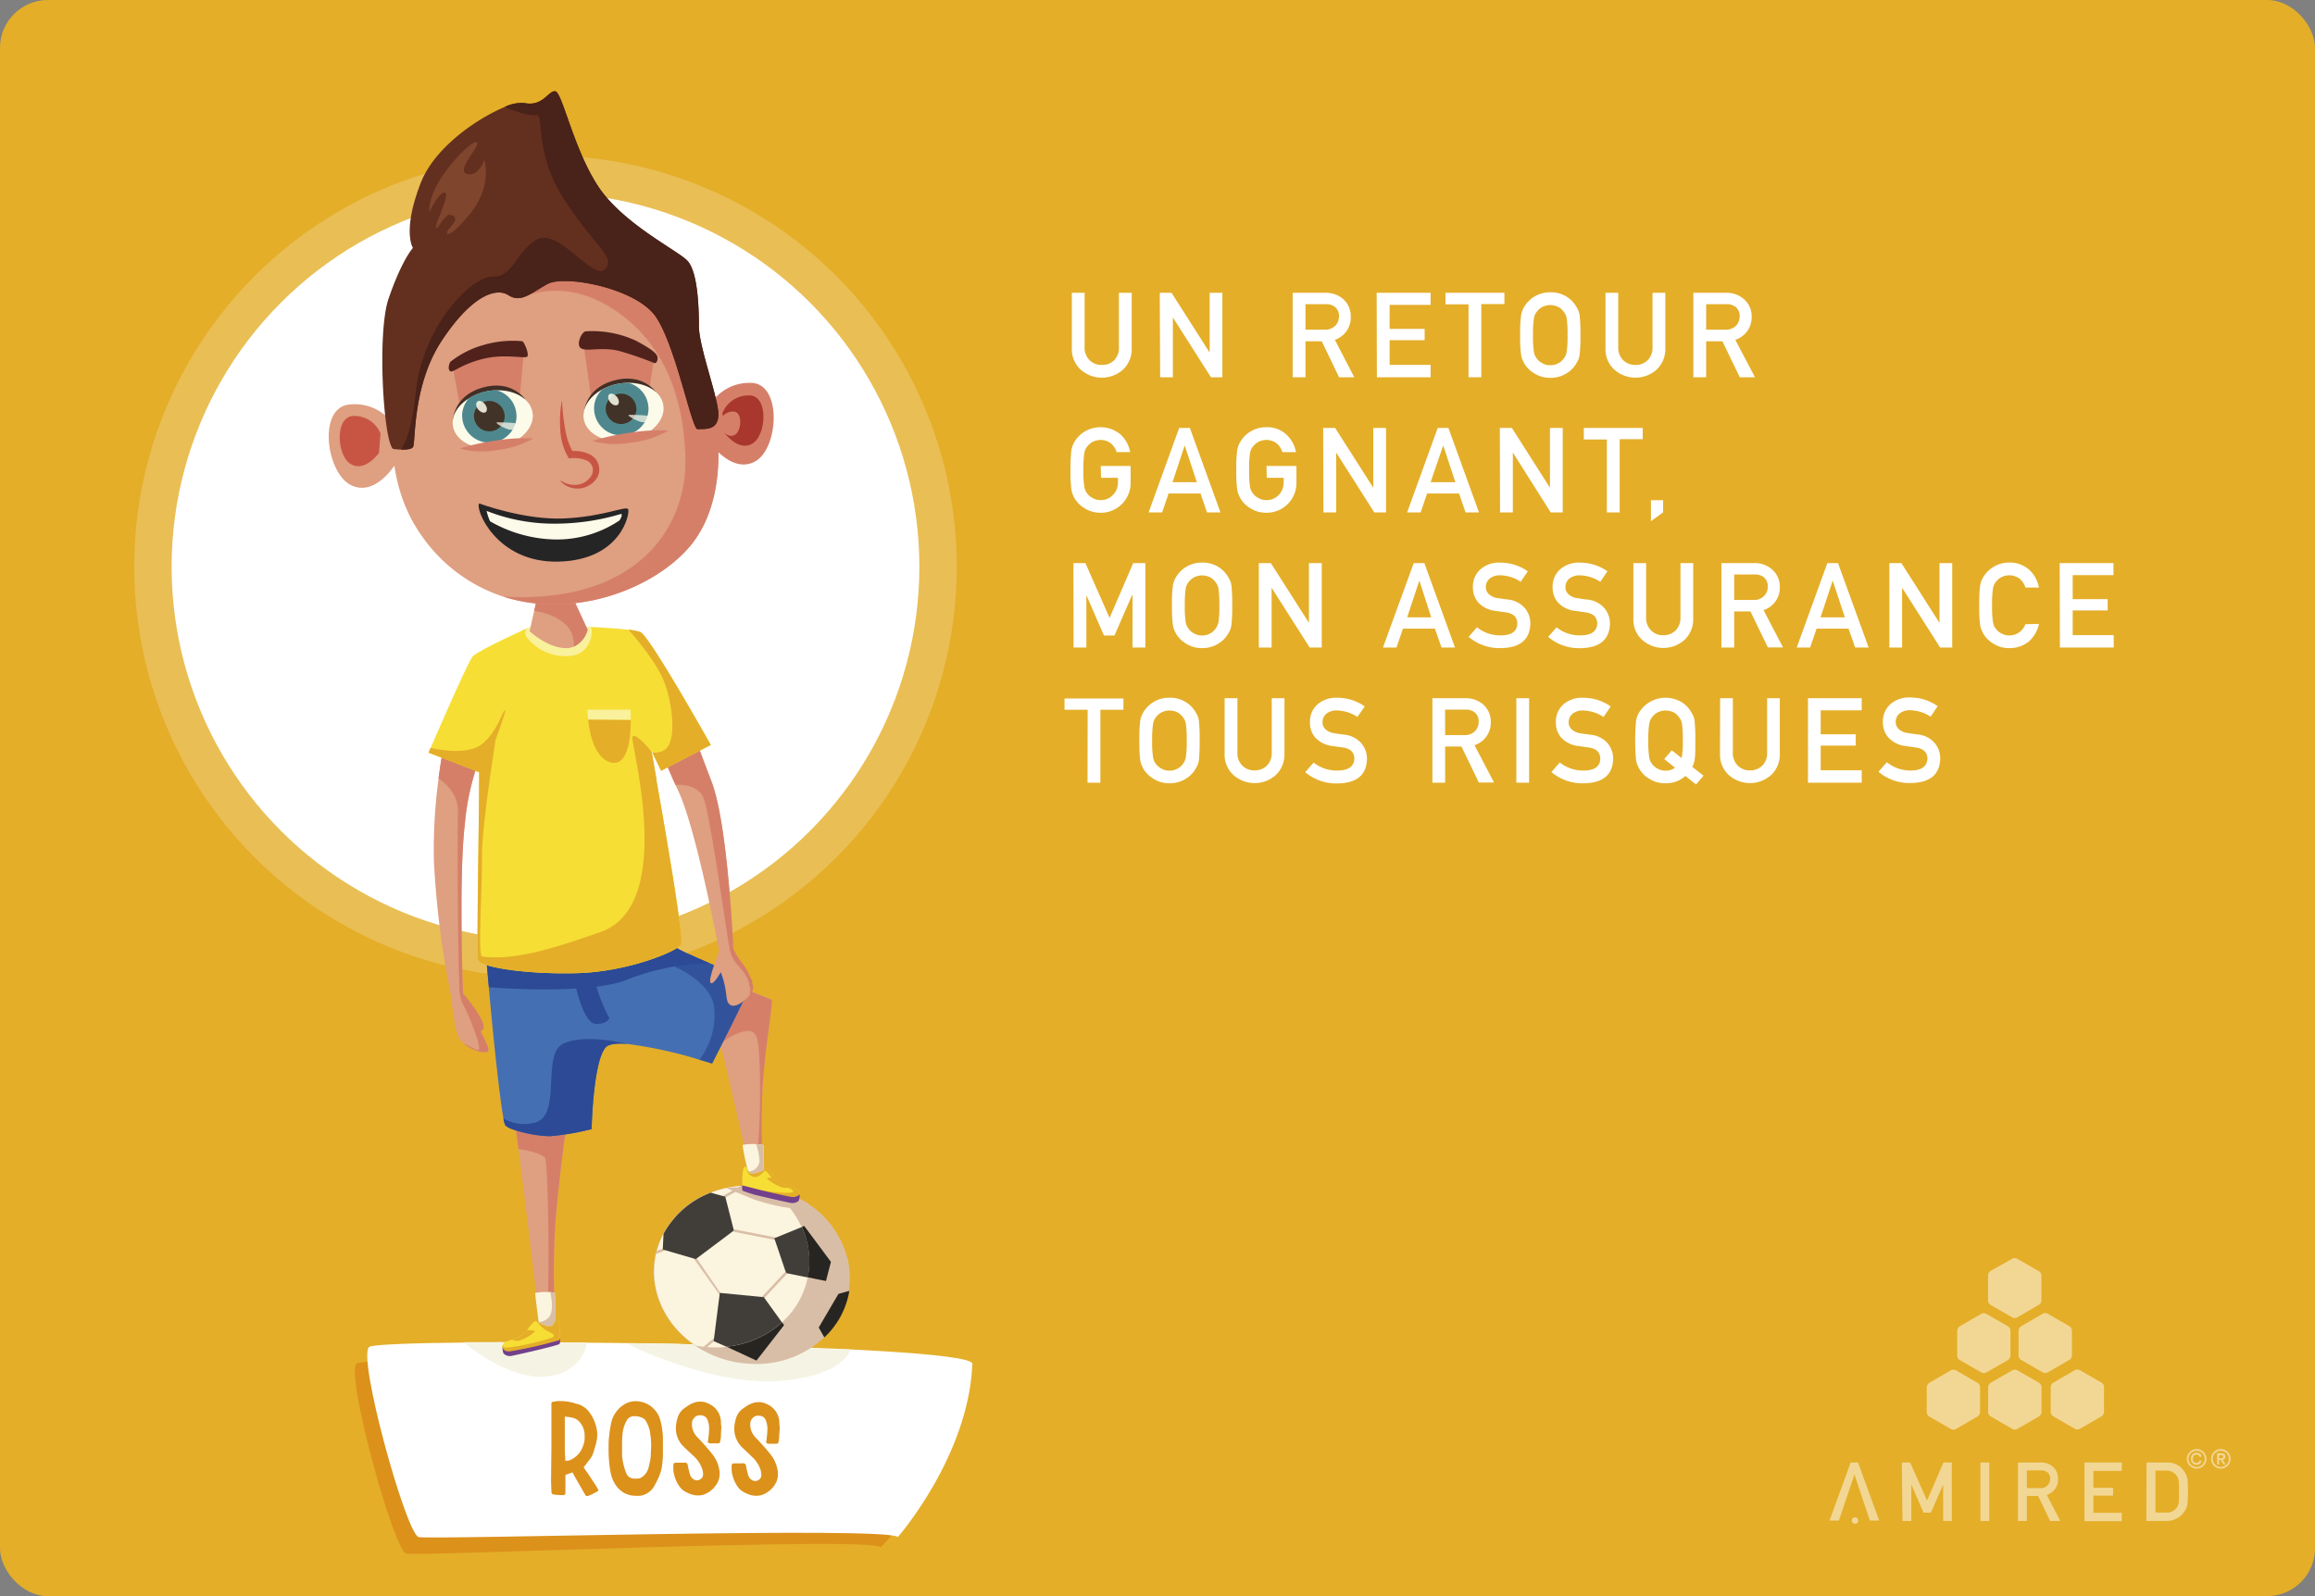
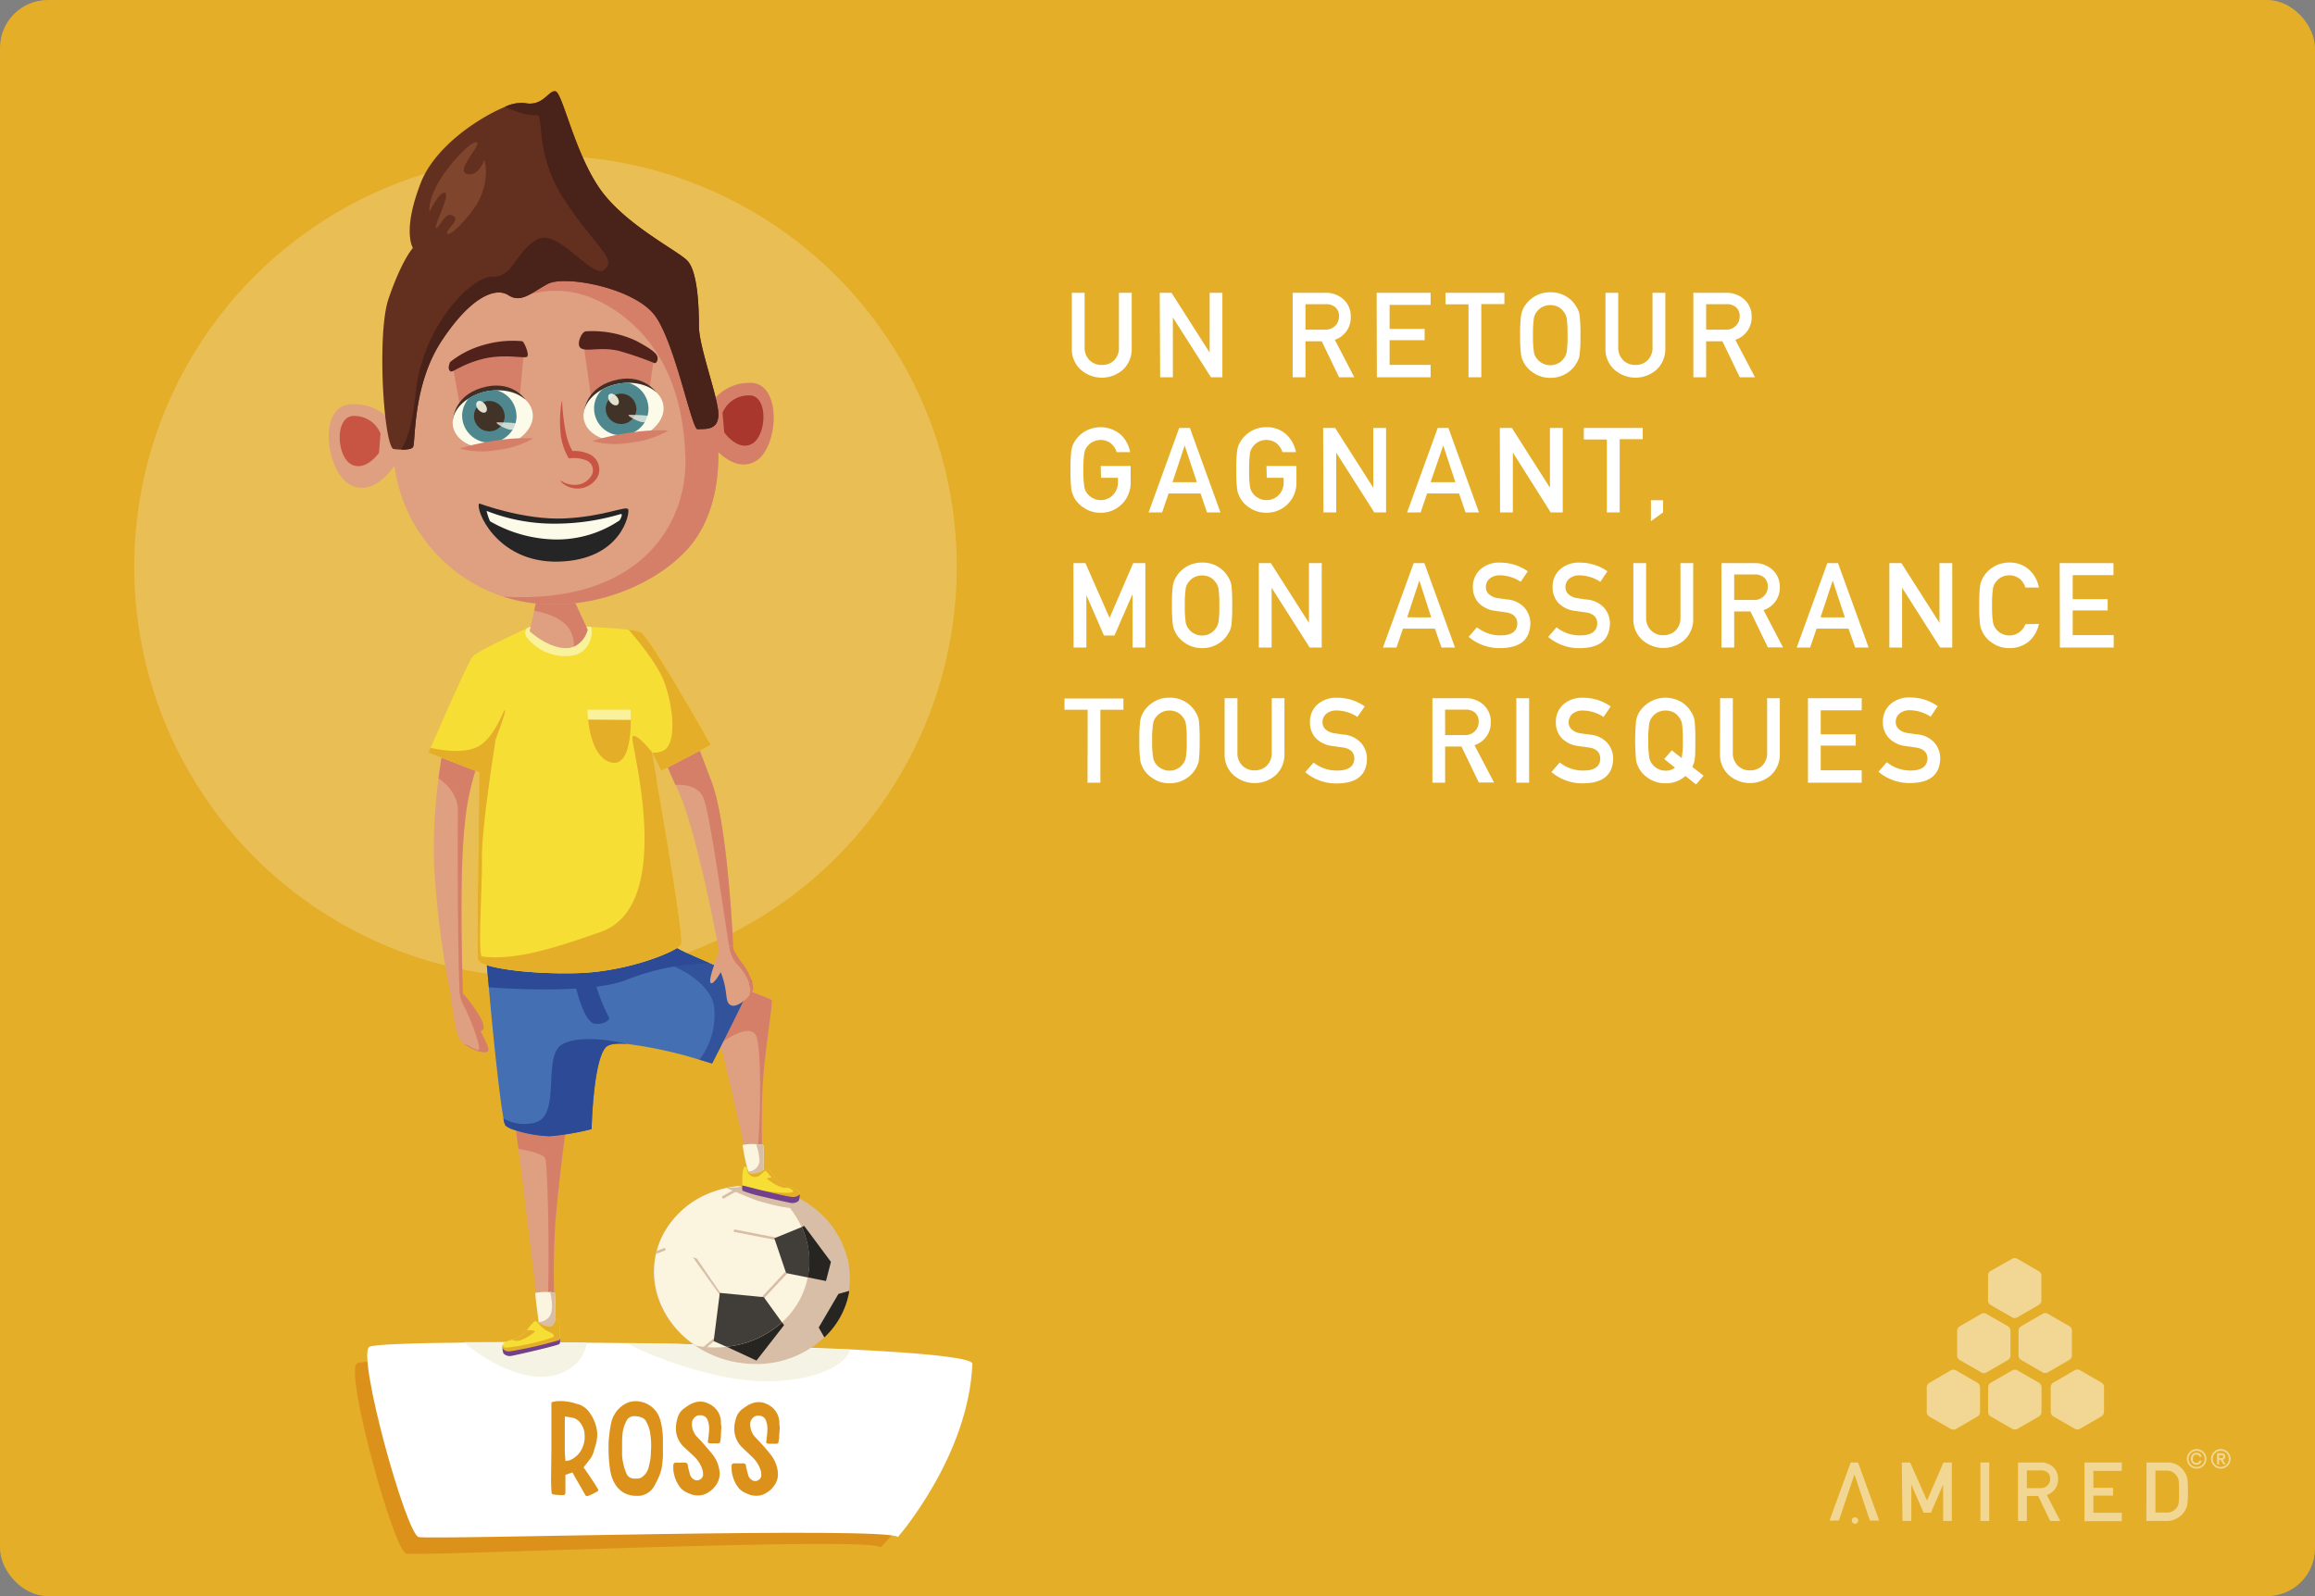
<svg xmlns="http://www.w3.org/2000/svg" viewBox="0 0 411.02 283.46">
  <rect x="0" y="0" width="411.02" height="283.46" fill="#808080" stroke="none" />
  <defs>
    <style>.cls-1{fill:#e4ae29;}.cls-2,.cls-4{fill:#fff;}.cls-3{opacity:0.5;}.cls-4{opacity:0.2;}.cls-5{fill:#dc911b;}.cls-6{fill:#f5f4e4;}.cls-7{fill:#d9bea7;}.cls-8{fill:#fbf4de;}.cls-9{fill:#272521;}.cls-10{fill:#413d39;}.cls-11{fill:#df9f81;}.cls-12{fill:#d57f69;}.cls-13{fill:#f6de35;}.cls-14{fill:#456fb3;}.cls-15{fill:#2c4a95;}.cls-16{fill:#f9f19c;}.cls-17{fill:#432e25;}.cls-18{fill:#fcfbea;}.cls-19{fill:#c85543;}.cls-20{fill:#50221b;}.cls-21{fill:#252525;}.cls-22{fill:#a9372e;}.cls-23{fill:#632f1f;}.cls-24{fill:#4e888e;}.cls-25{fill:#423328;}.cls-26{opacity:0.86;}.cls-27{opacity:0.72;}.cls-28{fill:#492219;}.cls-29{opacity:0.68;}.cls-30{fill:#8c4f33;}.cls-31{fill:#dea929;}.cls-32{opacity:0.76;}.cls-33{fill:#73408c;}</style>
  </defs>
  <g id="Calque_2" data-name="Calque 2">
    <g id="Calque_1-2" data-name="Calque 1">
      <rect class="cls-1" width="411.02" height="283.46" rx="8.5" />
      <path class="cls-2" d="M190.3,52h2.27v9.64a3.1,3.1,0,0,0,.88,2.33,2.92,2.92,0,0,0,2.16.84A3,3,0,0,0,197.8,64a3.12,3.12,0,0,0,.86-2.33V52h2.27v9.88a5,5,0,0,1-1.53,3.75,5.65,5.65,0,0,1-7.54,0,4.9,4.9,0,0,1-1.56-3.75Z" />
      <path class="cls-2" d="M205.91,52H208l6.77,10.62h0V52h2.26V67H215l-6.76-10.62h0V67h-2.26Z" />
      <path class="cls-2" d="M229.51,52h5.83a4.63,4.63,0,0,1,3,1,4,4,0,0,1,1.48,3.19A4.17,4.17,0,0,1,237,60.35L240.45,67h-2.7l-3.08-6.39h-2.89V67h-2.27Zm2.27,6.55h3.42a2.47,2.47,0,0,0,1.91-.74,2.32,2.32,0,0,0,.62-1.64,2,2,0,0,0-.75-1.69,2.57,2.57,0,0,0-1.66-.46h-3.54Z" />
      <path class="cls-2" d="M244.42,52H254v2.14h-7.28v4.27h6.22v2h-6.22v4.39H254V67h-9.54Z" />
      <path class="cls-2" d="M260.73,54.05h-4.09V52H267.1v2H263V67h-2.27Z" />
      <path class="cls-2" d="M269.9,59.51a23.55,23.55,0,0,1,.16-3.49,4.12,4.12,0,0,1,.5-1.43,5.29,5.29,0,0,1,4.68-2.68,5.19,5.19,0,0,1,3,.84,5.07,5.07,0,0,1,1.7,1.84,3.45,3.45,0,0,1,.52,1.43,28.12,28.12,0,0,1,.14,3.49,28.09,28.09,0,0,1-.14,3.46,3.49,3.49,0,0,1-.52,1.45,4.87,4.87,0,0,1-1.7,1.82,5.27,5.27,0,0,1-3,.86,5.18,5.18,0,0,1-2.94-.86,4.92,4.92,0,0,1-1.74-1.82c-.11-.23-.21-.44-.3-.65a4,4,0,0,1-.2-.8A23.52,23.52,0,0,1,269.9,59.51Zm2.28,0a17.46,17.46,0,0,0,.16,3,2.47,2.47,0,0,0,.59,1.26,2.61,2.61,0,0,0,.94.75,2.7,2.7,0,0,0,1.37.34,2.88,2.88,0,0,0,1.41-.34,2.39,2.39,0,0,0,.9-.75,2.57,2.57,0,0,0,.61-1.26,19,19,0,0,0,.15-3,19.56,19.56,0,0,0-.15-3,2.55,2.55,0,0,0-.61-1.24,2.63,2.63,0,0,0-.9-.77,3.4,3.4,0,0,0-1.41-.32,3.18,3.18,0,0,0-1.37.32,2.88,2.88,0,0,0-.94.77,2.44,2.44,0,0,0-.59,1.24A18,18,0,0,0,272.18,59.51Z" />
      <path class="cls-2" d="M285.05,52h2.26v9.64a3.13,3.13,0,0,0,.88,2.33,3,3,0,0,0,2.17.84,3,3,0,0,0,2.18-.84,3.12,3.12,0,0,0,.86-2.33V52h2.27v9.88a5,5,0,0,1-1.53,3.75,5.64,5.64,0,0,1-7.53,0,4.83,4.83,0,0,1-1.56-3.75Z" />
      <path class="cls-2" d="M300.65,52h5.83a4.63,4.63,0,0,1,3,1A4,4,0,0,1,311,56.2a4.19,4.19,0,0,1-2.9,4.15L311.59,67h-2.7l-3.08-6.39h-2.89V67h-2.27Zm2.27,6.55h3.42a2.47,2.47,0,0,0,1.91-.74,2.32,2.32,0,0,0,.62-1.64,2,2,0,0,0-.75-1.69,2.57,2.57,0,0,0-1.66-.46h-3.54Z" />
      <path class="cls-2" d="M195.43,82.75h5.31v3a5.28,5.28,0,0,1-1.54,3.76,5.23,5.23,0,0,1-3.79,1.55,5.14,5.14,0,0,1-2.94-.86,5,5,0,0,1-1.75-1.82c-.11-.23-.21-.44-.29-.65a4,4,0,0,1-.21-.8,25.6,25.6,0,0,1-.15-3.46,25.63,25.63,0,0,1,.15-3.49,4.34,4.34,0,0,1,.5-1.43,5.24,5.24,0,0,1,1.75-1.84,5.53,5.53,0,0,1,6.47.44,5.65,5.65,0,0,1,1.72,3.15h-2.4a3.3,3.3,0,0,0-1-1.54,3,3,0,0,0-1.84-.63,3.18,3.18,0,0,0-1.37.32,2.92,2.92,0,0,0-.95.77,2.43,2.43,0,0,0-.58,1.24,17.64,17.64,0,0,0-.17,3,17.14,17.14,0,0,0,.17,3,2.46,2.46,0,0,0,.58,1.26,2.64,2.64,0,0,0,.95.75,2.7,2.7,0,0,0,1.37.34,2.88,2.88,0,0,0,2.18-.9,3.15,3.15,0,0,0,.89-2.27v-.78h-3Z" />
      <path class="cls-2" d="M213.15,87.64h-5.67L206.33,91h-2.4l5.43-15h1.9l5.43,15H214.3Zm-.65-2-2.16-6.53h0l-2.17,6.53Z" />
      <path class="cls-2" d="M224.86,82.75h5.32v3a5.28,5.28,0,0,1-5.34,5.31,5.18,5.18,0,0,1-2.94-.86,4.92,4.92,0,0,1-1.74-1.82c-.11-.23-.21-.44-.3-.65a4,4,0,0,1-.2-.8,23.52,23.52,0,0,1-.16-3.46,23.55,23.55,0,0,1,.16-3.49,3.93,3.93,0,0,1,.5-1.43,5.29,5.29,0,0,1,4.68-2.68,5,5,0,0,1,3.53,1.28,5.65,5.65,0,0,1,1.72,3.15h-2.4a3.28,3.28,0,0,0-1-1.54,3,3,0,0,0-1.85-.63,3.18,3.18,0,0,0-1.37.32,2.88,2.88,0,0,0-.94.77,2.44,2.44,0,0,0-.59,1.24,18,18,0,0,0-.16,3,17.46,17.46,0,0,0,.16,3,2.47,2.47,0,0,0,.59,1.26,2.61,2.61,0,0,0,.94.75,2.7,2.7,0,0,0,1.37.34,2.9,2.9,0,0,0,2.19-.9,3.15,3.15,0,0,0,.88-2.27v-.78h-3Z" />
      <path class="cls-2" d="M234.92,76h2.13l6.77,10.62h0V76h2.27V91H244l-6.76-10.62h0V91h-2.27Z" />
      <path class="cls-2" d="M259.05,87.64h-5.67L252.23,91h-2.4l5.43-15h1.9l5.43,15H260.2Zm-.65-2-2.16-6.53h0L254,85.63Z" />
      <path class="cls-2" d="M266.29,76h2.14l6.76,10.62h0V76h2.27V91h-2.14L268.6,80.36h0V91h-2.27Z" />
      <path class="cls-2" d="M285.29,78.05H281.2V76h10.46v2h-4.09V91h-2.28Z" />
      <path class="cls-2" d="M293.12,88.84h2.15V91l-2.15,1.56Z" />
      <path class="cls-2" d="M190.58,100h2.13l4.29,9.74,4.2-9.74h2.15v15h-2.27v-9.32H201l-3.13,7.18H196l-3.12-7.18h0V115h-2.27Z" />
      <path class="cls-2" d="M208.08,107.51a23.55,23.55,0,0,1,.16-3.49,3.93,3.93,0,0,1,.5-1.43,5.29,5.29,0,0,1,4.68-2.68,5.21,5.21,0,0,1,3,.84,5.07,5.07,0,0,1,1.7,1.84,3.45,3.45,0,0,1,.52,1.43,28.8,28.8,0,0,1,.13,3.49,28.76,28.76,0,0,1-.13,3.46,3.49,3.49,0,0,1-.52,1.45,4.87,4.87,0,0,1-1.7,1.82,5.29,5.29,0,0,1-3,.86,5.18,5.18,0,0,1-2.94-.86,4.92,4.92,0,0,1-1.74-1.82c-.11-.23-.21-.44-.3-.65a4,4,0,0,1-.2-.8A23.52,23.52,0,0,1,208.08,107.51Zm2.28,0a17.46,17.46,0,0,0,.16,3,2.47,2.47,0,0,0,.59,1.26,2.52,2.52,0,0,0,.94.75,2.7,2.7,0,0,0,1.37.34,2.88,2.88,0,0,0,1.41-.34,3,3,0,0,0,1.5-2,17.46,17.46,0,0,0,.16-3,18,18,0,0,0-.16-3,2.53,2.53,0,0,0-.6-1.24,2.83,2.83,0,0,0-.9-.77,3.4,3.4,0,0,0-1.41-.32,3.18,3.18,0,0,0-1.37.32,2.78,2.78,0,0,0-.94.77,2.44,2.44,0,0,0-.59,1.24A18,18,0,0,0,210.36,107.51Z" />
      <path class="cls-2" d="M223.5,100h2.13l6.77,10.62h0V100h2.27v15h-2.14l-6.76-10.62h0V115H223.5Z" />
      <path class="cls-2" d="M254.76,111.64h-5.67L247.94,115h-2.4L251,100h1.89l5.44,15h-2.39Zm-.65-2L252,103.1h0l-2.16,6.53Z" />
      <path class="cls-2" d="M266.44,112.84c1.94,0,2.92-.72,2.95-2.08q0-1.68-1.95-2l-2-.28a4.88,4.88,0,0,1-2.93-1.43,4,4,0,0,1-1-2.76,4.09,4.09,0,0,1,1.31-3.16,5,5,0,0,1,3.58-1.21,8.41,8.41,0,0,1,4.85,1.54L270,103.32a6.85,6.85,0,0,0-3.7-1.15,2.81,2.81,0,0,0-1.74.53,1.92,1.92,0,0,0-.75,1.62,1.67,1.67,0,0,0,.5,1.17,2.92,2.92,0,0,0,1.61.73c.41.07,1,.15,1.69.24a4.61,4.61,0,0,1,3.1,1.51,4.26,4.26,0,0,1,1,2.79q-.12,4.27-5.25,4.34a8.45,8.45,0,0,1-5.71-2l1.48-1.7A6.61,6.61,0,0,0,266.44,112.84Z" />
      <path class="cls-2" d="M280.59,112.84c1.94,0,2.92-.72,3-2.08q0-1.68-2-2l-2-.28a4.88,4.88,0,0,1-2.93-1.43,4,4,0,0,1-1-2.76,4.09,4.09,0,0,1,1.31-3.16,5,5,0,0,1,3.57-1.21,8.38,8.38,0,0,1,4.85,1.54l-1.26,1.87a6.85,6.85,0,0,0-3.7-1.15,2.79,2.79,0,0,0-1.74.53,1.92,1.92,0,0,0-.75,1.62,1.67,1.67,0,0,0,.5,1.17,2.88,2.88,0,0,0,1.61.73q.62.11,1.68.24a4.64,4.64,0,0,1,3.11,1.51,4.26,4.26,0,0,1,1,2.79q-.12,4.27-5.25,4.34a8.49,8.49,0,0,1-5.72-2l1.49-1.7A6.59,6.59,0,0,0,280.59,112.84Z" />
      <path class="cls-2" d="M290,100h2.26v9.64a3.1,3.1,0,0,0,.89,2.33,2.92,2.92,0,0,0,2.16.84,3,3,0,0,0,2.18-.84,3.17,3.17,0,0,0,.87-2.33V100h2.26v9.88a5,5,0,0,1-1.53,3.75,5.64,5.64,0,0,1-7.53,0,4.83,4.83,0,0,1-1.56-3.75Z" />
      <path class="cls-2" d="M305.63,100h5.84a4.61,4.61,0,0,1,3,1A4,4,0,0,1,316,104.2a4.18,4.18,0,0,1-2.89,4.15l3.46,6.63h-2.69l-3.09-6.39H307.9V115h-2.27Zm2.27,6.55h3.42a2.45,2.45,0,0,0,1.91-.74,2.29,2.29,0,0,0,.63-1.64,2,2,0,0,0-.75-1.69,2.6,2.6,0,0,0-1.66-.46H307.9Z" />
      <path class="cls-2" d="M328.2,111.64h-5.67L321.38,115H319l5.44-15h1.89l5.44,15h-2.39Zm-.65-2-2.16-6.53h0l-2.16,6.53Z" />
      <path class="cls-2" d="M335.45,100h2.13l6.77,10.62h0V100h2.26v15h-2.14l-6.76-10.62h0V115h-2.26Z" />
      <path class="cls-2" d="M362,110.8a5.63,5.63,0,0,1-1.88,3.2,5.37,5.37,0,0,1-3.37,1.1,5.16,5.16,0,0,1-2.94-.86,4.92,4.92,0,0,1-1.74-1.82c-.11-.23-.21-.44-.3-.65a4.79,4.79,0,0,1-.21-.8,25.6,25.6,0,0,1-.15-3.46,25.63,25.63,0,0,1,.15-3.49,4.12,4.12,0,0,1,.51-1.43,5.29,5.29,0,0,1,4.68-2.68,5.06,5.06,0,0,1,3.53,1.28,5.65,5.65,0,0,1,1.72,3.15h-2.4a3.28,3.28,0,0,0-1-1.54,3,3,0,0,0-1.85-.63,3.18,3.18,0,0,0-1.37.32,2.92,2.92,0,0,0-.95.77,2.51,2.51,0,0,0-.58,1.24,18,18,0,0,0-.16,3,17.46,17.46,0,0,0,.16,3,2.54,2.54,0,0,0,.58,1.26,2.64,2.64,0,0,0,.95.75,2.7,2.7,0,0,0,1.37.34,3,3,0,0,0,2.85-2Z" />
      <path class="cls-2" d="M365.69,100h9.55v2.14H368v4.27h6.21v2H368v4.39h7.28V115h-9.55Z" />
      <path class="cls-2" d="M193.11,126.05H189v-2h10.46v2h-4.09V139h-2.28Z" />
      <path class="cls-2" d="M202.29,131.51a25.63,25.63,0,0,1,.15-3.49,4.34,4.34,0,0,1,.5-1.43,5.24,5.24,0,0,1,1.75-1.84,5.06,5.06,0,0,1,2.94-.84,5.15,5.15,0,0,1,3,.84,5,5,0,0,1,1.71,1.84,3.59,3.59,0,0,1,.52,1.43,28.8,28.8,0,0,1,.13,3.49,28.76,28.76,0,0,1-.13,3.46,3.63,3.63,0,0,1-.52,1.45,4.83,4.83,0,0,1-1.71,1.82,5.24,5.24,0,0,1-3,.86,5.14,5.14,0,0,1-2.94-.86,5,5,0,0,1-1.75-1.82c-.11-.23-.2-.44-.29-.65a4.79,4.79,0,0,1-.21-.8A25.6,25.6,0,0,1,202.29,131.51Zm2.27,0a17.14,17.14,0,0,0,.17,3,2.46,2.46,0,0,0,.58,1.26,2.64,2.64,0,0,0,.95.75,2.7,2.7,0,0,0,1.37.34,2.82,2.82,0,0,0,1.4-.34,2.5,2.5,0,0,0,.91-.75,2.65,2.65,0,0,0,.6-1.26,17.46,17.46,0,0,0,.16-3,18,18,0,0,0-.16-3,2.62,2.62,0,0,0-.6-1.24,2.76,2.76,0,0,0-.91-.77,3.32,3.32,0,0,0-1.4-.32,3.18,3.18,0,0,0-1.37.32,2.92,2.92,0,0,0-.95.77,2.43,2.43,0,0,0-.58,1.24A17.64,17.64,0,0,0,204.56,131.51Z" />
      <path class="cls-2" d="M217.43,124h2.27v9.64a3.06,3.06,0,0,0,.88,2.33,2.92,2.92,0,0,0,2.16.84,3,3,0,0,0,2.19-.84,3.16,3.16,0,0,0,.86-2.33V124h2.26v9.88a5,5,0,0,1-1.52,3.75,5.65,5.65,0,0,1-7.54,0,4.83,4.83,0,0,1-1.56-3.75Z" />
      <path class="cls-2" d="M237.46,136.84c1.94,0,2.93-.72,3-2.08q0-1.68-1.95-2l-2-.28a4.85,4.85,0,0,1-2.93-1.43,4,4,0,0,1-1-2.76,4.08,4.08,0,0,1,1.3-3.16,5,5,0,0,1,3.58-1.21,8.38,8.38,0,0,1,4.85,1.54L241,127.32a6.85,6.85,0,0,0-3.7-1.15,2.79,2.79,0,0,0-1.74.53,1.92,1.92,0,0,0-.75,1.62,1.63,1.63,0,0,0,.5,1.17,2.85,2.85,0,0,0,1.61.73q.61.1,1.68.24A4.64,4.64,0,0,1,241.7,132a4.25,4.25,0,0,1,1,2.79q-.1,4.28-5.25,4.34a8.46,8.46,0,0,1-5.71-2l1.49-1.7A6.58,6.58,0,0,0,237.46,136.84Z" />
      <path class="cls-2" d="M254.32,124h5.83a4.63,4.63,0,0,1,3.05,1,4,4,0,0,1,1.48,3.19,4.17,4.17,0,0,1-2.89,4.15l3.47,6.63h-2.7l-3.08-6.39h-2.9V139h-2.26Zm2.26,6.55H260a2.47,2.47,0,0,0,1.91-.74,2.32,2.32,0,0,0,.62-1.64,2,2,0,0,0-.75-1.69,2.57,2.57,0,0,0-1.66-.46h-3.55Z" />
      <path class="cls-2" d="M269.22,124h2.27V139h-2.27Z" />
      <path class="cls-2" d="M281.17,136.84c1.94,0,2.92-.72,2.95-2.08q0-1.68-1.95-2l-2-.28a4.88,4.88,0,0,1-2.93-1.43,4,4,0,0,1-1-2.76,4.08,4.08,0,0,1,1.3-3.16,5,5,0,0,1,3.58-1.21,8.41,8.41,0,0,1,4.85,1.54l-1.26,1.87a6.9,6.9,0,0,0-3.71-1.15,2.83,2.83,0,0,0-1.74.53,2,2,0,0,0-.75,1.62,1.64,1.64,0,0,0,.51,1.17,2.85,2.85,0,0,0,1.6.73c.42.07,1,.15,1.69.24a4.61,4.61,0,0,1,3.1,1.51,4.21,4.21,0,0,1,1,2.79q-.12,4.28-5.25,4.34a8.45,8.45,0,0,1-5.71-2l1.48-1.7A6.61,6.61,0,0,0,281.17,136.84Z" />
      <path class="cls-2" d="M299.24,137.8a5,5,0,0,1-3.52,1.3,5.19,5.19,0,0,1-3-.86,4.92,4.92,0,0,1-1.74-1.82c-.11-.23-.21-.44-.3-.65a4,4,0,0,1-.2-.8,37.82,37.82,0,0,1,0-6.95,4.34,4.34,0,0,1,.5-1.43,5.52,5.52,0,0,1,7.66-1.84,5,5,0,0,1,1.7,1.84,3.45,3.45,0,0,1,.53,1.43,31.14,31.14,0,0,1,.13,3.49c0,1.55,0,2.63-.1,3.25a4,4,0,0,1-.44,1.43l2,1.57-1.34,1.56Zm-3.76-3,1.34-1.55,1.75,1.38a14.46,14.46,0,0,0,.21-3.12,19.56,19.56,0,0,0-.15-3,2.55,2.55,0,0,0-.61-1.24,2.63,2.63,0,0,0-.9-.77,3.32,3.32,0,0,0-1.4-.32,3.23,3.23,0,0,0-1.38.32,2.88,2.88,0,0,0-.94.77,2.43,2.43,0,0,0-.58,1.24,17.64,17.64,0,0,0-.17,3,17.14,17.14,0,0,0,.17,3,2.46,2.46,0,0,0,.58,1.26,2.61,2.61,0,0,0,.94.75,2.74,2.74,0,0,0,1.38.34,2.53,2.53,0,0,0,1.67-.53Z" />
      <path class="cls-2" d="M305.4,124h2.26v9.64a3.1,3.1,0,0,0,.88,2.33,2.93,2.93,0,0,0,2.17.84,3,3,0,0,0,2.18-.84,3.12,3.12,0,0,0,.86-2.33V124H316v9.88a5,5,0,0,1-1.53,3.75,5.66,5.66,0,0,1-7.54,0,4.86,4.86,0,0,1-1.55-3.75Z" />
      <path class="cls-2" d="M321,124h9.54v2.14h-7.28v4.27h6.22v2h-6.22v4.39h7.28V139H321Z" />
      <path class="cls-2" d="M339.21,136.84c1.94,0,2.92-.72,3-2.08q0-1.68-2-2l-2-.28A4.88,4.88,0,0,1,335.3,131a4,4,0,0,1-1-2.76,4.09,4.09,0,0,1,1.31-3.16,5,5,0,0,1,3.58-1.21,8.38,8.38,0,0,1,4.84,1.54l-1.26,1.87a6.85,6.85,0,0,0-3.7-1.15,2.79,2.79,0,0,0-1.74.53,1.92,1.92,0,0,0-.75,1.62,1.67,1.67,0,0,0,.5,1.17,2.88,2.88,0,0,0,1.61.73q.62.1,1.68.24a4.61,4.61,0,0,1,3.11,1.51,4.26,4.26,0,0,1,1,2.79q-.12,4.28-5.25,4.34a8.45,8.45,0,0,1-5.71-2l1.48-1.7A6.61,6.61,0,0,0,339.21,136.84Z" />
      <g class="cls-3">
        <path class="cls-2" d="M342.52,245.6a1,1,0,0,0-.43.74v4.48a1,1,0,0,0,.43.74l3.88,2.23a.91.91,0,0,0,.85,0l3.88-2.25a.93.93,0,0,0,.42-.73v-4.48a.94.94,0,0,0-.43-.74l-3.88-2.24a1,1,0,0,0-.86,0Z" />
        <path class="cls-2" d="M353.42,245.58a1,1,0,0,0-.43.74v4.48a.93.93,0,0,0,.43.74l3.88,2.24a.94.94,0,0,0,.85,0l3.88-2.24a1,1,0,0,0,.43-.74v-4.48a1,1,0,0,0-.43-.74l-3.88-2.23a.91.91,0,0,0-.85,0Z" />
        <path class="cls-2" d="M364.53,245.57a.93.93,0,0,0-.43.74v4.48a.93.93,0,0,0,.42.73l3.89,2.24a1,1,0,0,0,.85,0l3.88-2.25a1,1,0,0,0,.42-.74v-4.48a.93.93,0,0,0-.42-.73l-3.89-2.24a1,1,0,0,0-.85,0Z" />
        <path class="cls-2" d="M347.92,235.56a1,1,0,0,0-.43.74v4.48a1,1,0,0,0,.43.74l3.88,2.23a.91.91,0,0,0,.85,0l3.88-2.24a1,1,0,0,0,.42-.74v-4.48a1,1,0,0,0-.43-.74l-3.88-2.23a.93.93,0,0,0-.86,0Z" />
        <path class="cls-2" d="M358.82,235.55a.94.94,0,0,0-.43.73v4.49a.91.91,0,0,0,.43.73l3.88,2.24a1,1,0,0,0,.85,0l3.88-2.25a1,1,0,0,0,.43-.74v-4.48a1,1,0,0,0-.43-.74l-3.88-2.23a.91.91,0,0,0-.85,0Z" />
        <path class="cls-2" d="M353.39,225.73a.94.94,0,0,0-.42.74V231a1,1,0,0,0,.43.74l3.88,2.23a.91.91,0,0,0,.85,0l3.88-2.25a.91.91,0,0,0,.43-.73v-4.49a.91.91,0,0,0-.43-.73l-3.88-2.24a1,1,0,0,0-.85,0Z" />
        <path class="cls-2" d="M337.66,259.73h1.48l3,6.76,2.91-6.76h1.49v10.38H345v-6.47h0l-2.17,5h-1.31l-2.17-5h0v6.47h-1.57Z" />
        <path class="cls-2" d="M351.62,259.73h1.57v10.38h-1.57Z" />
        <path class="cls-2" d="M358.29,259.73h4a3.15,3.15,0,0,1,2.11.69,2.75,2.75,0,0,1,1,2.21,2.88,2.88,0,0,1-2,2.87l2.4,4.61H364l-2.14-4.44h-2v4.44h-1.57Zm1.57,4.55h2.38a1.71,1.71,0,0,0,1.32-.51,1.61,1.61,0,0,0,.44-1.14,1.39,1.39,0,0,0-.52-1.18,1.83,1.83,0,0,0-1.15-.32h-2.47Z" />
        <path class="cls-2" d="M370.09,259.73h6.63v1.49h-5.05v3h3.5v1.39h-3.5v3.05h5.05v1.49h-6.63Z" />
        <path class="cls-2" d="M381.11,259.73h3.63a3.47,3.47,0,0,1,3.16,1.75,3.22,3.22,0,0,1,.48,1.23,21.4,21.4,0,0,1,.08,2.21,15.17,15.17,0,0,1-.12,2.33,2.36,2.36,0,0,1-.18.6,4,4,0,0,1-.29.53,3.49,3.49,0,0,1-1.26,1.21,3.55,3.55,0,0,1-2,.52h-3.53Zm1.58,8.89h1.87a2.15,2.15,0,0,0,1.93-.9,1.85,1.85,0,0,0,.33-.85q.06-.51.06-1.89c0-.9,0-1.55-.06-1.94a1.8,1.8,0,0,0-.41-1,2.07,2.07,0,0,0-1.85-.87h-1.87Z" />
        <circle class="cls-2" cx="329.35" cy="270.04" r="0.57" />
        <polygon class="cls-2" points="324.83 270.04 328.58 259.73 329.89 259.73 333.64 270.04 331.99 270.04 329.25 261.85 326.49 270.04 324.83 270.04" />
        <path class="cls-2" d="M392.56,259.08a1.52,1.52,0,0,1,.14-.67,1.62,1.62,0,0,1,.37-.55,1.75,1.75,0,0,1,.55-.38,1.72,1.72,0,0,1,.68-.14,1.67,1.67,0,0,1,.67.14,1.76,1.76,0,0,1,.93.93,1.67,1.67,0,0,1,.14.67,1.72,1.72,0,0,1-.14.68,1.9,1.9,0,0,1-.37.55,2,2,0,0,1-.56.38,1.67,1.67,0,0,1-.67.13,1.72,1.72,0,0,1-.68-.13,1.93,1.93,0,0,1-.55-.38,1.72,1.72,0,0,1-.37-.55A1.56,1.56,0,0,1,392.56,259.08Zm.31,0a1.3,1.3,0,0,0,.11.56,1.33,1.33,0,0,0,.31.46,1.27,1.27,0,0,0,.45.3,1.34,1.34,0,0,0,.56.12,1.3,1.3,0,0,0,.55-.12,1.31,1.31,0,0,0,.46-.3,1.49,1.49,0,0,0,.31-.46,1.46,1.46,0,0,0,0-1.11,1.49,1.49,0,0,0-.31-.46,1.31,1.31,0,0,0-.46-.3,1.3,1.3,0,0,0-.55-.12,1.34,1.34,0,0,0-.56.12,1.27,1.27,0,0,0-.45.3,1.33,1.33,0,0,0-.31.46A1.29,1.29,0,0,0,392.87,259.08Zm.76-1h.77a.8.8,0,0,1,.53.15.6.6,0,0,1,.17.45.53.53,0,0,1-.14.39.51.51,0,0,1-.33.15l.51.85h-.38l-.5-.82H394v.82h-.36Zm.36.86h.44l.15,0a.31.31,0,0,0,.11-.08.25.25,0,0,0,0-.16.24.24,0,0,0,0-.15.24.24,0,0,0-.11-.09l-.15,0H394Z" />
        <path class="cls-2" d="M388.27,259.08a1.52,1.52,0,0,1,.14-.67,1.62,1.62,0,0,1,.37-.55,1.75,1.75,0,0,1,.55-.38,1.72,1.72,0,0,1,.68-.14,1.67,1.67,0,0,1,.67.14,1.76,1.76,0,0,1,.93.93,1.67,1.67,0,0,1,.14.67,1.72,1.72,0,0,1-.14.68,1.77,1.77,0,0,1-.37.55,2,2,0,0,1-.56.38,1.67,1.67,0,0,1-.67.13,1.72,1.72,0,0,1-.68-.13,1.93,1.93,0,0,1-.55-.38,1.62,1.62,0,0,1-.37-.55A1.56,1.56,0,0,1,388.27,259.08Zm.31,0a1.3,1.3,0,0,0,.11.56,1.47,1.47,0,0,0,.3.46,1.41,1.41,0,0,0,.46.3,1.34,1.34,0,0,0,.56.12,1.3,1.3,0,0,0,.55-.12,1.31,1.31,0,0,0,.46-.3,1.49,1.49,0,0,0,.31-.46,1.46,1.46,0,0,0,0-1.11,1.49,1.49,0,0,0-.31-.46,1.31,1.31,0,0,0-.46-.3,1.3,1.3,0,0,0-.55-.12,1.34,1.34,0,0,0-.56.12,1.41,1.41,0,0,0-.46.3,1.47,1.47,0,0,0-.3.46A1.29,1.29,0,0,0,388.58,259.08Zm2.31.32a1,1,0,0,1-.3.54.86.86,0,0,1-.57.2,1.23,1.23,0,0,1-.44-.08.8.8,0,0,1-.32-.22.93.93,0,0,1-.21-.33,1.56,1.56,0,0,1-.07-.44,1.43,1.43,0,0,1,.07-.43.88.88,0,0,1,.2-.34.83.83,0,0,1,.32-.22A1.19,1.19,0,0,1,390,258a1,1,0,0,1,.59.18.8.8,0,0,1,.29.54h-.36a.53.53,0,0,0-.17-.28.56.56,0,0,0-.35-.1.62.62,0,0,0-.5.19.8.8,0,0,0-.16.53.92.92,0,0,0,0,.29.73.73,0,0,0,.13.23.65.65,0,0,0,.21.16.68.68,0,0,0,.29.06.54.54,0,0,0,.35-.11.55.55,0,0,0,.16-.29Z" />
      </g>
-       <circle class="cls-2" cx="96.85" cy="100.65" r="66.38" />
      <circle class="cls-4" cx="96.85" cy="100.65" r="73.02" />
      <path class="cls-5" d="M170.44,245.15c.15-3.7-105-4.74-107.1-3s6.57,33.23,8.78,33.76,82.56-3.1,84.25-1.12C156.37,274.77,169.79,261.49,170.44,245.15Z" />
      <path class="cls-2" d="M172.64,242.21c.15-3.7-104.95-4.74-107.1-3s6.58,33.23,8.79,33.76,83.39-1.94,85.08,0C159.41,273,172,258.55,172.64,242.21Z" />
      <path class="cls-5" d="M105.9,264l.26.46a.28.28,0,0,1,.07.19c0,.09-.06.16-.17.23l-.49.25a5.87,5.87,0,0,1-1.25.56h-.13a.3.3,0,0,1-.27-.19L102,262.16l-.35-.67-1.26.43c0,.09,0,.2,0,.31s0,.23,0,.36V265a.83.83,0,0,1-.1.43.52.52,0,0,1-.36.09c-.36,0-.87,0-1.51-.09a.74.74,0,0,1-.39-.12.56.56,0,0,1-.12-.39c-.05-1-.08-1.77-.07-2.3l.06-5.52c0-.95,0-2.38,0-4.31l0-3.22a.39.39,0,0,1,0-.14.38.38,0,0,0,0-.15.29.29,0,0,1,.29-.33l.41-.07a1.93,1.93,0,0,1,.45-.05,9.1,9.1,0,0,1,2.72.29l.4.13a4.07,4.07,0,0,0,.47.12,3.92,3.92,0,0,1,1.94,1.36,7.26,7.26,0,0,1,1.32,2.85,5.45,5.45,0,0,1,.14,1.23,6.78,6.78,0,0,1-.25,1.69l-.4,1.36a4.3,4.3,0,0,1-.89,1.59c-.21.29-.51.67-.89,1.14C104.67,262.09,105.4,263.22,105.9,264Zm-5.13-4.61.22,0a4.14,4.14,0,0,0,2.55-2.66,4.29,4.29,0,0,0,.26-1.11c0-.28,0-.48,0-.61a3.6,3.6,0,0,0-1.07-2.66,2.33,2.33,0,0,0-1-.55,9.82,9.82,0,0,0-1.45-.22c0,.55,0,1.16,0,1.84s0,1.17,0,1.44c0,1,0,1.87,0,2.56s.06,1.36.12,2.05Z" />
      <path class="cls-5" d="M117.71,258.12c0,.81-.09,1.53-.16,2.16a7.46,7.46,0,0,1-.5,1.83,14.8,14.8,0,0,1-.84,1.71,3.32,3.32,0,0,1-1.54,1.5,3.22,3.22,0,0,1-1.11.33H113a4.52,4.52,0,0,1-2.23-.54,4.43,4.43,0,0,1-1.65-1.7,5.49,5.49,0,0,1-.57-1.32,13,13,0,0,1-.31-1.64,24.49,24.49,0,0,1-.19-3.18c0-.8,0-1.54.1-2.19a20.5,20.5,0,0,1,.35-2.32,5.12,5.12,0,0,1,2.45-3.41,3.89,3.89,0,0,1,2.66-.44,4.52,4.52,0,0,1,3.64,3.37,10.17,10.17,0,0,1,.34,1.74,12.06,12.06,0,0,1,.11,2v1.42h0A6.12,6.12,0,0,0,117.71,258.12Zm-2.3-3.76a5.7,5.7,0,0,0-.67-1.88,1.41,1.41,0,0,0-.67-.67,3.34,3.34,0,0,0-1.5-.31,1.51,1.51,0,0,0-1.28.72c-.12.23-.24.48-.36.76a6.11,6.11,0,0,0-.38,1.47,14.41,14.41,0,0,0-.1,1.7c0,.78,0,1.57,0,2.36a10.4,10.4,0,0,0,.73,3.08,1.48,1.48,0,0,0,1.4,1,3.88,3.88,0,0,0,.52,0,1.4,1.4,0,0,0,.94-.31,2.88,2.88,0,0,0,1.06-1.47,14.92,14.92,0,0,0,.37-1.65,10.55,10.55,0,0,0,.09-1.36l.05-.67A14.79,14.79,0,0,0,115.41,254.36Z" />
      <path class="cls-5" d="M128,254.79c0,.25,0,.61-.11,1.08a.68.68,0,0,1-.13.39.76.76,0,0,1-.42.07c-.54,0-1,0-1.21,0s-.36-.07-.41-.13-.06-.19,0-.4l.07-.62a12.15,12.15,0,0,0,.11-1.47,3.7,3.7,0,0,0-.22-1.36,1.28,1.28,0,0,0-1.27-1,2.12,2.12,0,0,0-.37,0,1.29,1.29,0,0,0-.8.47,1.36,1.36,0,0,0-.38.86,3.25,3.25,0,0,0,.88,2.48,39.6,39.6,0,0,1,2.65,3,5.79,5.79,0,0,1,1.32,2.89,4,4,0,0,1,.06.71,3.33,3.33,0,0,1-.66,2,4.41,4.41,0,0,1-1.64,1.44,3.15,3.15,0,0,1-1.55.38,3.7,3.7,0,0,1-1.05-.15,7.77,7.77,0,0,1-1.28-.56,3.05,3.05,0,0,1-.9-.82,5.73,5.73,0,0,1-1-2.18,3.71,3.71,0,0,1-.14-1.08,5.49,5.49,0,0,1,0-.57.52.52,0,0,1,.11-.34.53.53,0,0,1,.33-.12l1.5,0a.51.51,0,0,1,.63.55c.13.61.25,1.08.34,1.4a1.51,1.51,0,0,0,.69,1,1,1,0,0,0,.58.19,1.1,1.1,0,0,0,.57-.16,1,1,0,0,0,.53-.92,3.26,3.26,0,0,0-.15-.92,5.55,5.55,0,0,0-1.38-2.18L121.46,257A4.51,4.51,0,0,1,120,253.6a6.2,6.2,0,0,1,.07-.83c.06-.32.14-.66.24-1a3.12,3.12,0,0,1,1.28-1.74l.55-.38a3.81,3.81,0,0,1,.82-.43,3.19,3.19,0,0,1,1.4-.3,3,3,0,0,1,1.4.34A3.64,3.64,0,0,1,128,252.4c0,.24,0,.5.05.8s0,.5,0,.62Z" />
      <path class="cls-5" d="M138.35,254.86c0,.25,0,.61-.11,1.08a.68.68,0,0,1-.13.39.76.76,0,0,1-.42.07c-.54,0-.95,0-1.21,0a.73.73,0,0,1-.41-.13c0-.05-.06-.19,0-.39l.07-.63a12.15,12.15,0,0,0,.11-1.47,3.7,3.7,0,0,0-.22-1.36,1.28,1.28,0,0,0-1.27-1l-.37,0a1.29,1.29,0,0,0-.8.47,1.36,1.36,0,0,0-.38.86,3.29,3.29,0,0,0,.88,2.48c1.08,1.13,2,2.14,2.66,3a5.9,5.9,0,0,1,1.31,2.89,4,4,0,0,1,.06.71,3.36,3.36,0,0,1-.66,2,4.47,4.47,0,0,1-1.64,1.43,3.15,3.15,0,0,1-1.55.38,3.7,3.7,0,0,1-1.05-.15,7.77,7.77,0,0,1-1.28-.56,3.16,3.16,0,0,1-.9-.81,5.85,5.85,0,0,1-1-2.19,3.71,3.71,0,0,1-.14-1.08,5.49,5.49,0,0,1,0-.57A.52.52,0,0,1,130,260a.53.53,0,0,1,.33-.12l1.5,0a.51.51,0,0,1,.63.55c.13.62.25,1.08.34,1.4a1.51,1.51,0,0,0,.69,1,1,1,0,0,0,.58.19,1,1,0,0,0,.57-.16,1,1,0,0,0,.53-.92,3.68,3.68,0,0,0-.14-.92,5.57,5.57,0,0,0-1.39-2.18l-1.85-1.77a4.55,4.55,0,0,1-1.42-3.38,6.2,6.2,0,0,1,.07-.83c.06-.32.14-.66.24-1a3.12,3.12,0,0,1,1.28-1.74l.55-.38a3.81,3.81,0,0,1,.82-.43,3.19,3.19,0,0,1,1.4-.3,3,3,0,0,1,1.4.34,3.64,3.64,0,0,1,2.24,3.15c0,.24,0,.51.05.8s0,.5,0,.63Z" />
      <path class="cls-6" d="M138.48,245.25c11.09-.84,12.93-5.61,12.28-5.61-6.35,0-2.79-.28-17-.36-11.94-.06-6.6-.75-22.38-.75C110.77,238.53,126.3,246.19,138.48,245.25Z" />
      <path class="cls-6" d="M97.38,244.43c6.23-.86,7-6,6.66-6-3.56,0-1.33,0-9.32-.07-6.71-.07-3.39,0-12.26,0C82.13,238.42,90.54,245.38,97.38,244.43Z" />
      <path class="cls-7" d="M126.2,211.81a18.34,18.34,0,0,1,5.31-1.2c.3,0,.61,0,.92,0h0a20.65,20.65,0,0,1,3.89.3h0a18.8,18.8,0,0,1,6.76,2.61,4.1,4.1,0,0,1,.41.26,16.53,16.53,0,0,1,7,9.86c0,.14.07.28.1.43a14.12,14.12,0,0,1,.1,5.23l0,.2a14.55,14.55,0,0,1-4.4,8.06,17.49,17.49,0,0,1-11.46,4.67l-.5,0a20.11,20.11,0,0,1-3.6-.3,18.92,18.92,0,0,1-5.86-2.08l-.41-.23c-.33-.19-.65-.4-1-.62-5.27-3.54-8.26-9.55-7.16-15.67,0-.21.07-.41.12-.61a4.92,4.92,0,0,1,.14-.55,14,14,0,0,1,1.17-3A16,16,0,0,1,126.2,211.81Z" />
      <path class="cls-8" d="M126.2,211.81a18.34,18.34,0,0,1,5.31-1.2c.3,0,.61,0,.92,0h0a20.65,20.65,0,0,1,3.89.3h0a16.86,16.86,0,0,1,6,7,15.3,15.3,0,0,1,.95,2.79c0,.14.07.28.1.43a14.33,14.33,0,0,1,.1,5.23l0,.2c0,.1,0,.21-.07.31a14.49,14.49,0,0,1-4.33,7.75,3,3,0,0,1-.26.24,17.33,17.33,0,0,1-9.85,4.33c-.45.06-.9.08-1.35.1l-.5,0a19.14,19.14,0,0,1-3.59-.31c-5.27-3.54-8.26-9.55-7.16-15.67,0-.21.07-.41.12-.61a4.92,4.92,0,0,1,.14-.55,14,14,0,0,1,1.17-3A16,16,0,0,1,126.2,211.81Z" />
      <path class="cls-7" d="M133.94,241.24l.35.39,0-.61.55,1.17-.5,0Z" />
      <path class="cls-7" d="M124.5,239.6a30,30,0,0,1,2.36-2l-.15.49.37-.12a26.09,26.09,0,0,0-2.17,1.83Z" />
      <polygon class="cls-7" points="123.71 223.5 128.1 229.92 127.89 230.11 123.02 223.28 123.71 223.5" />
      <path class="cls-7" d="M116.64,222.15l1.39-.54.09.2.09.2-1.71.69A4.92,4.92,0,0,1,116.64,222.15Z" />
      <polygon class="cls-7" points="137.83 219.79 137.75 220.22 130.26 218.76 130.34 218.33 137.83 219.79" />
      <polygon class="cls-7" points="139.7 226.22 135.33 230.91 135 230.61 139.38 225.92 139.7 226.22" />
      <rect class="cls-7" x="141.91" y="232.38" width="0.44" height="6.33" transform="matrix(0.07, -1, 1, 0.07, -102.7, 361)" />
      <path class="cls-7" d="M147.14,224l3.42-.37c0,.14.07.28.1.43l-3.48.37,0-.21Z" />
      <polygon class="cls-7" points="149.62 229.99 148.96 229.93 146.15 227.28 146.47 226.98 149.62 229.99" />
      <path class="cls-7" d="M143.11,213.48a4.1,4.1,0,0,1,.41.26L143,218l-.22,0-.21,0Z" />
      <path class="cls-7" d="M128.15,212.5l3.36-1.89c.3,0,.61,0,.92,0l-4.05,2.3Z" />
      <path class="cls-9" d="M129,239.17a17.33,17.33,0,0,0,9.85-4.33l.36.5-4.9,6.29Z" />
      <path class="cls-10" d="M127.8,229.61l7.81.76,3.22,4.47a17.33,17.33,0,0,1-9.85,4.33l-2.27-1Z" />
-       <path class="cls-10" d="M126.2,211.81l2.57.72,1.53,6-6.77,5.08-5.86-1.71.14-2.78A16,16,0,0,1,126.2,211.81Z" />
      <path class="cls-9" d="M142.37,217.89l.42-.17,4.74,6.38-.88,3.4-3.23-.65c0-.1.05-.21.07-.31l0-.2a14.33,14.33,0,0,0-.1-5.23c0-.15-.06-.29-.1-.43A15.3,15.3,0,0,0,142.37,217.89Z" />
      <path class="cls-10" d="M137.48,219.91l4.89-2a15.3,15.3,0,0,1,.95,2.79c0,.14.07.28.1.43a14.33,14.33,0,0,1,.1,5.23l0,.2c0,.1,0,.21-.07.31l-3.88-.78Z" />
      <path class="cls-9" d="M148.86,229.79l1.9-.53,0,.2a14.55,14.55,0,0,1-4.4,8.06l-1-1.76Z" />
      <path class="cls-11" d="M86.32,132.14a11.47,11.47,0,0,0-.67,1.34,43.45,43.45,0,0,0-3.1,12.72c-1,8.37-.51,25.13-.36,29.89,0,.82,0,1.28,0,1.28h-2s0-.25-.15-.7v0a160.56,160.56,0,0,1-3-23.73,93.45,93.45,0,0,1,.83-14.68c.49-3.72,1-6.09,1-6.09Z" />
      <path class="cls-11" d="M86.71,186.52c-.21.84-2.83.1-4.35-1.18a4.88,4.88,0,0,1-.7-.76c-.85-1.21-1.36-5.55-1.6-7.91v0c-.08-.93-.13-1.54-.13-1.54a2.88,2.88,0,0,1,1.64.19,1.21,1.21,0,0,1,.62.8,1.78,1.78,0,0,1,0,.35C82.29,178.19,87,185.53,86.71,186.52Z" />
      <path class="cls-12" d="M82.23,176.44s4.33,5,3.55,6.34-2-1.36-2-1.36l-1.56-4.17Z" />
      <path class="cls-12" d="M86.71,186.52c-.21.84-2.83.1-4.35-1.18.75.26,2.4,1.36,2.62,1.1.52-.59-1.77-6.29-2.59-7.73a6.57,6.57,0,0,1-.82-3.42c-.34-7.63-.34-28-.27-31.27.08-3.63-3.45-5.79-3.45-5.79.49-3.72,1-6.09,1-6.09h1.62l5.17,1.34a43.45,43.45,0,0,0-3.1,12.72c-1,8.37-.51,25.13-.36,29.89a1.78,1.78,0,0,1,0,.35C82.29,178.19,87,185.53,86.71,186.52Z" />
      <path class="cls-11" d="M135.4,193c-.37,6.71,0,14.42,0,14.42H133l-.22-1c-.86-3.83-3.86-17.24-4.61-19.85a2.17,2.17,0,0,0-.66-1,9.37,9.37,0,0,0-4.54-1.75,29.75,29.75,0,0,0-4.17-.41l10.13-9,.06,0c.75.28,7.67,2.9,8,3.14S135.78,186.31,135.4,193Z" />
      <path class="cls-11" d="M101.75,192.68s-.51,2.94-1.13,6.92c-.75,4.87-1.68,13.17-2,17.7a139.86,139.86,0,0,0,0,17.38H95.81l-.06-.41c-.35-2.58-2.31-19.72-3.7-30.23-.44-3.32-.82-6.26-1.08-8.32-.23-1.84-.36-3-.34-3C90.75,192.3,101.75,192.68,101.75,192.68Z" />
      <path class="cls-11" d="M130.34,171.41l-2.19-.13s-.14-.75-.39-2c-1.11-5.83-4.46-22.59-7.29-28.72-.17-.39-.35-.76-.51-1.12-1.24-2.75-2.07-4.79-2.61-6.24a26.74,26.74,0,0,1-1-3l5.89-2.47s.22.63.75,2.1c.63,1.73,1.68,4.63,3.36,9,2.41,6.33,3.48,22.55,3.83,29.42.05,1,.09,1.84.1,2.38S130.34,171.41,130.34,171.41Z" />
      <path class="cls-12" d="M98.59,217.3a139.86,139.86,0,0,0,0,17.38H95.81l-.06-.41a1.82,1.82,0,0,0,1.06-.33c1-.72.53-27.17,0-28.22s-4.53-1.64-4.76-1.68c-.44-3.32-.82-6.26-1.08-8.32l9.65,3.88C99.87,204.47,98.94,212.77,98.59,217.3Z" />
      <path class="cls-13" d="M94.21,111.28s-9.34,4.22-10.29,5.3-7.82,17.08-7.82,17.08l9.63,3.73,4.39-13.06,7.23-10Z" />
      <path class="cls-12" d="M135.4,193c-.37,6.71,0,14.42,0,14.42H133l-.22-1a1.37,1.37,0,0,0,1.27.09c.84-.5,1.39-19.4.27-22.38s-6.81,1.44-6.81,1.44a9.37,9.37,0,0,0-4.54-1.75l3.27-7,2.75-2.38c.75.28,7.67,2.9,8,3.14S135.78,186.31,135.4,193Z" />
      <path class="cls-12" d="M130.2,168.26c-.1-.4-.42-.44-.77-.34-.74-4.47-3.39-23.39-4.51-26.18s-5-2.34-5-2.34c-1.24-2.75-2.07-4.79-2.61-6.24l5.66-3.33c.63,1.73,1.68,4.63,3.36,9C128.78,145.17,129.85,161.39,130.2,168.26Z" />
      <path class="cls-14" d="M126.43,188.88s-.87-.28-2.26-.68a75.64,75.64,0,0,0-12.81-2.8c-1.82-.15-3.23,0-3.78.57-2.29,2.41-2.54,14.55-2.54,14.55a44.87,44.87,0,0,1-7.46,1.27A23,23,0,0,1,91,200.56a3.81,3.81,0,0,1-1.26-.68,3.68,3.68,0,0,1-.35-1.25c-.74-4-2-16.24-2.6-23.31l-.47-5.16,1.42-.19c3-.39,10.24-1.32,17-2,7-.73,13.54-1.22,14-.58a14.07,14.07,0,0,0,3.82,2.16c1.08.51,2.3,1,3.51,1.55,3.29,1.4,6.59,2.69,7.32,3l.14.06C133.85,174.41,126.43,188.88,126.43,188.88Z" />
      <path class="cls-13" d="M126.2,132.3l-8.82,4.59-1.56-3.25-.16-.32-5-10.54L103.18,114l.89-2.69s4.62.18,7.55.54a9.32,9.32,0,0,1,2.09.41C115.29,112.85,126.2,132.3,126.2,132.3Z" />
      <path class="cls-15" d="M102.3,175.52s1.41,6.26,3.46,6.32,2.44-1,2.44-1a30.16,30.16,0,0,1-2.45-6.12C105.24,172.29,102.3,175.52,102.3,175.52Z" />
      <path class="cls-15" d="M86.8,175.33c-.28-3.08-.48-5.17-.48-5.17l1.42-.19,7.93-.37,9-1.65c7-.73,13.54-1.22,14-.58s3.9,2.26,7.33,3.71a42,42,0,0,0-14.42,2.79C104.79,176.84,86.8,175.33,86.8,175.33Z" />
      <path class="cls-13" d="M120.92,167.75c-.82,1.27-9.52,4.81-18.33,5.07s-17.16-1-17.66-2.28a3.52,3.52,0,0,1-.08-.77c-.21-3.9.19-21.06.22-32.63,0-3.93,0-7.21-.14-9.11-.51-8.1,12.42-13.71,12.42-13.71l5.83-.36,11.18,12.13s.54,2.92,1.3,7.23l0,.17,0,.13c.27,1.52.56,3.21.88,5C118.69,150.59,121.44,167,120.92,167.75Z" />
      <path class="cls-16" d="M112,127.87l-7.58-.06c-.11-1-.11-1.79-.11-1.79l7.64,0S112,126.76,112,127.87Z" />
      <path class="cls-1" d="M108.62,135.44c-3-.63-3.94-5.08-4.2-7.63l7.58.06C112,130.79,111.56,136,108.62,135.44Z" />
      <path class="cls-7" d="M140.68,212.62s3.72.88,2.1,1.68-5.67-.3-8.07-1C133.5,212.93,129,211,129,211,132.71,210.3,140.68,212.62,140.68,212.62Z" />
      <path class="cls-16" d="M93.52,111.59a1.34,1.34,0,0,0,0,1.6,8.77,8.77,0,0,0,7.81,3.29c4-.42,4.08-5.2,3.43-5.2H94.21Z" />
      <path class="cls-11" d="M104.33,111.84a4.57,4.57,0,0,1-2.45,3,3.57,3.57,0,0,1-1.52.26c-3.2-.08-6.33-3-6.33-3l.81-3.6h0l.64-2.81h6Z" />
      <path class="cls-12" d="M104.33,111.84a4.57,4.57,0,0,1-2.45,3,5.5,5.5,0,0,0-.39-2.36c-1.25-3.2-6.38-4-6.65-4l.64-2.81h6Z" />
      <path class="cls-11" d="M121.85,97.75c-6.74,7.22-20.35,12.1-32.48,8.21A28.26,28.26,0,0,1,75,95.33C61.72,77,75.2,44.9,93.86,42.48c6.78-.88,14,2.81,19.62,7.37a42.06,42.06,0,0,1,6.81,7C127.21,66,131.7,87.22,121.85,97.75Z" />
      <polygon class="cls-12" points="92.3 70.22 93.04 62.21 84.5 62.41 80.4 65.14 81.77 72.65 92.3 70.22" />
      <path class="cls-17" d="M80.43,74.68s0-4.27,5.07-5.8c5.34-1.6,7.71,2,7.71,2Z" />
      <polygon class="cls-12" points="105 70.94 103.6 61.06 111.59 61.06 116.08 63.87 115.14 70.12 105 70.94" />
      <path class="cls-17" d="M103.68,73.44s0-4.27,5.07-5.8c5.35-1.6,7.71,2,7.71,2Z" />
      <path class="cls-18" d="M88.44,79.44c-3.88.74-7.45-.91-8-3.67-.36-1.87.79-3.77,2.78-5a9.33,9.33,0,0,1,3.32-1.29,10.06,10.06,0,0,1,1.52-.16c3.25-.12,6,1.44,6.47,3.83C95.08,75.87,92.34,78.71,88.44,79.44Z" />
      <path class="cls-18" d="M111.66,78.15c-3.9.73-7.48-.91-8-3.67-.38-2,1-4.08,3.27-5.32a9.4,9.4,0,0,1,2.83-1,10.5,10.5,0,0,1,1.75-.18c3.16,0,5.8,1.51,6.24,3.85C118.28,74.59,115.54,77.42,111.66,78.15Z" />
      <path class="cls-12" d="M121.85,97.75c-6.74,7.22-20.35,12.1-32.48,8.21,24.07,1.37,32.64-12.65,32.32-24.61s-4.5-21.21-13.14-26.66S93,52.74,93,52.74l2.29-6L110,48.51l3.52,1.34a42.06,42.06,0,0,1,6.81,7C127.21,66,131.7,87.22,121.85,97.75Z" />
      <path class="cls-19" d="M99.8,71.25a37.8,37.8,0,0,0,.56,5.07,13.26,13.26,0,0,0,.6,2.31,10.14,10.14,0,0,0,1,2l-1.06-.45a6.43,6.43,0,0,1,3.81.51,3,3,0,0,1,1.55,1.79,3.42,3.42,0,0,1,.13,1.21,3.07,3.07,0,0,1-.36,1.12,4.14,4.14,0,0,1-6.51.67l.07-.11a4.26,4.26,0,0,0,3,.7,3.38,3.38,0,0,0,2.48-1.72,1.88,1.88,0,0,0-.92-2.57,5.87,5.87,0,0,0-3.08-.37H101l0,0a10.61,10.61,0,0,1-1.51-5,20.38,20.38,0,0,1,.25-5.17Z" />
      <path class="cls-20" d="M79.91,64.3a16.63,16.63,0,0,1,5.83-3,18.36,18.36,0,0,1,7-.7c.35.17,1.27,2.33.86,2.74s-4.11-.6-8.07.45c-3.8,1-5.19,2.49-5.59,2.14S79.62,65.06,79.91,64.3Z" />
      <path class="cls-20" d="M103.06,61.78c-.73-.6.12-2.81.94-2.94a18.42,18.42,0,0,1,8.91,1.67c3.45,1.82,3.67,2.47,3.8,2.81s0,1.21-.52,1.17a56.49,56.49,0,0,0-6.4-2.2C106.51,61.55,104,62.56,103.06,61.78Z" />
      <path class="cls-21" d="M85.09,89.41s8,3,15.15,2.66,11-2.36,11.3-1.6-1.27,9-12.39,9.27S84.27,90.25,85.09,89.41Z" />
      <path class="cls-11" d="M70.42,76.34a8.32,8.32,0,0,0-8.06-4.53c-6.1.15-4.49,12.24,0,14.37s8.06-4.09,8.06-4.09Z" />
      <path class="cls-12" d="M125.53,73A8.06,8.06,0,0,1,133,68c5.91-.36,5.33,11.46,1.17,13.89s-8.13-3.3-8.13-3.3Z" />
      <path class="cls-22" d="M128.28,73.32a5,5,0,0,1,4.58-3.1c3.64-.22,3.28,7.06.72,8.56s-5-2-5-2Z" />
-       <path class="cls-12" d="M127.91,74.58a2.39,2.39,0,0,1,2.22-1.49c1.76-.11,1.59,3.42.34,4.14s-2.42-1-2.42-1Z" />
      <path class="cls-19" d="M67.56,77A5,5,0,0,0,63,73.87c-3.64-.22-3.28,7.06-.71,8.55s5-2,5-2Z" />
      <path class="cls-11" d="M75,78.23a2.39,2.39,0,0,0-2.21-1.5c-1.77-.11-1.59,3.42-.35,4.14s2.42-1,2.42-1Z" />
      <path class="cls-23" d="M127.55,73.77c-.12,2.85-2.65,2.34-3.69,2.46s-3.91-15-7.48-20.05-16.12-7.37-19.12-5.76-4.73,3.46-7,2-6.66.23-11.86,8.13-4.59,18-5.06,18.82c-.25.44-1.28.5-2.17.47-.74,0-1.39-.12-1.39-.12-1.72-1.49-2.84-20.6-.81-26.62,2-5.86,3.7-8.28,4.22-8.91L73.3,44s-1.53-2.37.48-8.87c.25-.83.56-1.7.92-2.65C77.24,26,85,20.91,89.61,19a6.77,6.77,0,0,1,3.51-.7c3.33.69,4.25-2.3,5.49-2.08s3.26,10.36,7.64,16.94,14,11.28,15.78,13.13,2.06,7.82,2.06,11.62S127.66,70.92,127.55,73.77Z" />
      <path class="cls-24" d="M115.14,72.57a4.36,4.36,0,0,1-.18,1.26,4.93,4.93,0,0,1-.48,1.13,4.86,4.86,0,0,1-4.17,2.35,4.78,4.78,0,0,1-4.83-4.74c0-.11,0-.19,0-.3a4.69,4.69,0,0,1,1.45-3.11,9.4,9.4,0,0,1,2.83-1,10.5,10.5,0,0,1,1.75-.18,4.75,4.75,0,0,1,3.61,4.29C115.14,72.38,115.14,72.46,115.14,72.57Z" />
      <path class="cls-25" d="M113,72.57a2.73,2.73,0,0,1-5.46,0,.81.81,0,0,1,0-.16,2.73,2.73,0,0,1,5.44,0A.81.81,0,0,1,113,72.57Z" />
      <g class="cls-26">
        <path class="cls-18" d="M109.53,70.47c.4.52.47,1.15.14,1.41s-.93.05-1.34-.46-.47-1.15-.14-1.41S109.12,70,109.53,70.47Z" />
      </g>
      <g class="cls-27">
        <path class="cls-18" d="M111.77,73.67s3.82,0,4,.43-.9.88-1.61.89S110.89,73.66,111.77,73.67Z" />
      </g>
      <path class="cls-24" d="M91.71,73.87a4.48,4.48,0,0,1-.18,1.27,3.77,3.77,0,0,1-.48,1.11,4.84,4.84,0,0,1-9-2.38,2.53,2.53,0,0,1,0-.28,4.79,4.79,0,0,1,1.19-2.85,9.33,9.33,0,0,1,3.32-1.29,10.06,10.06,0,0,1,1.52-.16,4.73,4.73,0,0,1,3.61,4.3A2.53,2.53,0,0,1,91.71,73.87Z" />
      <path class="cls-25" d="M89.61,73.87a2.73,2.73,0,0,1-5.46,0,.86.86,0,0,1,0-.16,2.73,2.73,0,0,1,5.44,0A.86.86,0,0,1,89.61,73.87Z" />
      <g class="cls-26">
        <path class="cls-18" d="M86.1,71.78c.41.52.47,1.15.14,1.41s-.93,0-1.34-.47-.47-1.14-.13-1.41S85.69,71.26,86.1,71.78Z" />
      </g>
      <g class="cls-27">
        <path class="cls-18" d="M88.35,75s3.81,0,3.94.44-.9.88-1.61.89S87.46,75,88.35,75Z" />
      </g>
      <path class="cls-12" d="M118.67,76.46A16.86,16.86,0,0,1,112,78.6a15.46,15.46,0,0,1-6.84-.28,41.5,41.5,0,0,1,6.55-1.45A33.1,33.1,0,0,1,118.67,76.46Z" />
      <path class="cls-12" d="M94.68,77.86a16.35,16.35,0,0,1-6.46,2.06,14.84,14.84,0,0,1-6.59-.27A40.43,40.43,0,0,1,88,78.25,31.4,31.4,0,0,1,94.68,77.86Z" />
      <path class="cls-18" d="M86.39,90.73A10.27,10.27,0,0,0,87,92.57a24.06,24.06,0,0,0,11.67,3.24A20,20,0,0,0,110,92.42c.16-.27.6-1,.27-1.15A41,41,0,0,1,98.63,93,32.62,32.62,0,0,1,86.39,90.73Z" />
      <path class="cls-28" d="M127.55,73.77c-.12,2.85-2.65,2.34-3.69,2.46s-3.91-15-7.48-20.05-16.12-7.37-19.12-5.76-4.73,3.46-7,2-6.66.23-11.86,8.13-4.59,18-5.06,18.82c-.25.44-1.28.5-2.17.47,1.08-1.52,2.07-4.52,2.62-9.91C75,57.64,83.89,49,87.51,49.13s4.09-4.55,7.87-6.61,9.89,7.34,12,5.33-1.5-3.79-7.09-12.24S96.76,20.1,95.18,20.42,89.61,19,89.61,19a6.77,6.77,0,0,1,3.51-.7c3.33.69,4.25-2.3,5.49-2.08s3.26,10.36,7.64,16.94,14,11.28,15.78,13.13,2.06,7.82,2.06,11.62S127.66,70.92,127.55,73.77Z" />
      <g class="cls-29">
        <path class="cls-30" d="M78.39,31.5c2.74-4.15,6.12-7,6.36-6.1s-3.85,4.89-1.84,5.49S86,28.39,86,28.39s1.54,4.66-2.64,9.71c-2.32,2.8-3.86,4-4,3.27s2.9-2.64.62-3.21c-1-.25-2.21,2.65-2.59,2.31S80,34.53,79,34.23s-2.76,3.41-2.76,3.41S75.85,35.36,78.39,31.5Z" />
      </g>
      <path class="cls-31" d="M115.72,133.62c.27,1.52.56,3.21.88,5l-1.45-.23-2.33-6.24A5.91,5.91,0,0,0,115.72,133.62Z" />
      <path class="cls-1" d="M126.2,132.3l-8.82,4.59-1.56-3.25a3.5,3.5,0,0,0,2-.36c2.55-1.32,1.55-8.65,0-12.45s-6.23-9-6.23-9a9.32,9.32,0,0,1,2.09.41C115.29,112.85,126.2,132.3,126.2,132.3Z" />
      <path class="cls-1" d="M120.92,167.75c-.82,1.27-9.52,4.81-18.33,5.07s-17.16-1-17.66-2.28a3.52,3.52,0,0,1-.08-.77c6.29,1.09,14-1.55,21.72-4.23,13.69-4.73,5.25-33.76,5.72-34.66s2.82,1.93,3.4,2.61l0,.13c.27,1.52.56,3.21.88,5C118.69,150.59,121.44,167,120.92,167.75Z" />
      <g class="cls-32">
        <path class="cls-15" d="M126.43,188.88s-.87-.28-2.26-.68a13,13,0,0,0,2.57-9.67c-.83-4.3-7-6.87-7-6.87l2.75-2.13c1.08.51,2.3,1,3.51,1.55,3.29,1.4,6.59,2.69,7.32,3l.14.06C133.85,174.41,126.43,188.88,126.43,188.88Z" />
      </g>
      <path class="cls-11" d="M133.09,176.75v0c-.88,1-2.44,2.27-3.39,1.74-1.2-.68-.18-2.64-2.19-6.86a2.61,2.61,0,0,1,.25-2.41,3.83,3.83,0,0,1,.49-.64,4.42,4.42,0,0,1,1.18-.68c0,.18.06.34.09.47a4.2,4.2,0,0,0,1.25,2.13C132.77,172.51,133.51,175.2,133.09,176.75Z" />
      <path class="cls-11" d="M127.91,168.38s-2.34,5.7-1.73,6.19,2.28-2.81,2.28-2.81Z" />
      <path class="cls-15" d="M111.36,185.4c-1.82-.15-3.23,0-3.78.57-2.29,2.41-2.54,14.55-2.54,14.55a44.87,44.87,0,0,1-7.46,1.27A23,23,0,0,1,91,200.56a3.81,3.81,0,0,1-1.26-.68,3.68,3.68,0,0,1-.35-1.25,7.36,7.36,0,0,0,5.67.72c4.71-1.39,1.07-12,4.87-13.95S111.36,185.4,111.36,185.4Z" />
      <path class="cls-12" d="M133.68,175.78a3.15,3.15,0,0,1-.59,1v0c.42-1.55-.32-3.6-2.35-5.65a6.35,6.35,0,0,1-1.22-2.71c0-.13-.05-.29-.09-.47.35-.1.67-.06.77.34a.58.58,0,0,1,0,.19,12.16,12.16,0,0,0,1.8,2.85C133,172.68,133.89,174.89,133.68,175.78Z" />
      <path class="cls-1" d="M76.46,132.81s6.12,1.57,9-.58,4-6.6,4.22-6.08-4,11.24-4,11.24l-9.63-3.73Z" />
      <path class="cls-1" d="M84.93,170.54a3.52,3.52,0,0,1-.08-.77c-.21-3.9.19-21.06.22-32.63l2.92-5.7s-2.48,15.34-2.42,20.79-.76,17.39,0,17.66S84.93,170.54,84.93,170.54Z" />
      <path class="cls-8" d="M98.66,235.83H95.79l-.15-1.06c-.24-1.78-.68-5.16-.59-5.17a11,11,0,0,1,2.63-.13,3,3,0,0,1,.81.13C98.62,229.69,98.66,235.83,98.66,235.83Z" />
      <path class="cls-7" d="M98.66,235.83H95.79l-.15-1.06a2.5,2.5,0,0,0,1.55-.59c1.47-1.07.49-4.71.49-4.71a3,3,0,0,1,.81.13C98.62,229.69,98.66,235.83,98.66,235.83Z" />
      <path class="cls-8" d="M135.5,209.14h-2.38s-.11-.44-.28-1.08a36.17,36.17,0,0,1-1-4.72,8.3,8.3,0,0,1,2.47-.14,4.84,4.84,0,0,1,1.19.14C135.72,203.52,135.5,209.14,135.5,209.14Z" />
      <path class="cls-7" d="M135.5,209.14h-2.38s-.11-.44-.28-1.08a2.05,2.05,0,0,0,2-1.84,10.09,10.09,0,0,0-.58-3,4.84,4.84,0,0,1,1.19.14C135.72,203.52,135.5,209.14,135.5,209.14Z" />
      <path class="cls-13" d="M99.3,238a73.77,73.77,0,0,1-8.8,2c-1,.08-1.48-.6-1.25-1.16a1.1,1.1,0,0,1,.52-.53c.22-.1.65-.24,1.16-.42a5.73,5.73,0,0,0,2.25-1.2c.13-.14.26-.29.38-.44a8.88,8.88,0,0,1,1.35-1.61.71.71,0,0,1,.45.13c.6.26,1.58.9,2.3.8,1-.15.69-1.31,1.37-1.26C99.4,234.39,99.54,237.75,99.3,238Z" />
      <path class="cls-33" d="M89.21,239.25a3.61,3.61,0,0,0,.16,1.08,1.52,1.52,0,0,0,1.31.49c.51-.06,8.57-1.89,8.68-2.16s.11-.93,0-.92-7.88,2-8.83,2A1.65,1.65,0,0,1,89.21,239.25Z" />
      <path class="cls-1" d="M99.3,238a73.77,73.77,0,0,1-8.8,2c-1,.08-1.48-.6-1.25-1.16a.54.54,0,0,0,.16.39c.5.51,8.72-1.4,8.91-1.9s-1-.78-1.66-1.28a7.67,7.67,0,0,1-1.3-1.28c.6.26,1.58.9,2.3.8,1-.15.69-1.31,1.37-1.26C99.4,234.39,99.54,237.75,99.3,238Z" />
      <path class="cls-1" d="M95,236.48a8.61,8.61,0,0,1-2.36,1.45,2.11,2.11,0,0,1-1.74,0v0a5.73,5.73,0,0,0,2.25-1.2c.13-.14.26-.29.38-.44S95,236.26,95,236.48Z" />
      <path class="cls-13" d="M142,212.17a1.12,1.12,0,0,1-1.28.72c-.78-.06-3.89-.73-6.2-1.29a17.74,17.74,0,0,1-2.61-.74.47.47,0,0,1-.07-.26c-.13-.84,0-3.36.35-3.39s.37.14.47.34.28.83.89.92a5.13,5.13,0,0,0,2.3-.81.75.75,0,0,1,.45-.12.88.88,0,0,1,.29.24c.28.3.61.81,1.07,1.37a3.86,3.86,0,0,0,.38.44,5.69,5.69,0,0,0,2.24,1.2c.51.18.95.31,1.16.42a1,1,0,0,1,.52.52A.74.74,0,0,1,142,212.17Z" />
      <path class="cls-1" d="M140.27,210.79s0,0,0,0a.57.57,0,0,1-.33.13,2.66,2.66,0,0,1-1.41-.16,8.37,8.37,0,0,1-2.36-1.45c0-.12.45-.16.86-.17s.63,0,.63,0a3.86,3.86,0,0,0,.38.44A5.69,5.69,0,0,0,140.27,210.79Z" />
      <path class="cls-1" d="M142,212.17a1.12,1.12,0,0,1-1.28.72c-.78-.06-3.89-.73-6.2-1.29.1-.11.37-.16.88-.12a4.7,4.7,0,0,1,.68.06c3.62.48,4.89.34,4.73-.06-.06-.15-.41-.33-.87-.54a10.55,10.55,0,0,1-2.36-1.24,5.6,5.6,0,0,1-.55-.54c-.37-.4-.69-.82-.91-1.11s-.27-.39-.27-.39a.75.75,0,0,1,.45-.12.88.88,0,0,1,.29.24c.28.3.61.81,1.07,1.37a3.86,3.86,0,0,0,.38.44,5.69,5.69,0,0,0,2.24,1.2c.51.18.95.31,1.16.42a1,1,0,0,1,.52.52A.74.74,0,0,1,142,212.17Z" />
      <path class="cls-1" d="M136.58,207.78c-.12.21-.3.41-.47.27a.13.13,0,0,1-.06-.05c-.31-.4-1.08,1.26-2.26,1a1.47,1.47,0,0,1-1.15-1.44c.16.35.29.83.9.92a5.13,5.13,0,0,0,2.3-.81.75.75,0,0,1,.45-.12A.88.88,0,0,1,136.58,207.78Z" />
      <path class="cls-33" d="M142,212.1v.07a3.32,3.32,0,0,1-.16,1,.9.9,0,0,1-.47.35,1.71,1.71,0,0,1-.84.13c-.12,0-.67-.13-1.43-.29-1.07-.23-2.56-.58-3.92-.9a20.5,20.5,0,0,1-3.34-1c-.11-.27-.1-.91,0-.91h0c.18,0,1.77.44,3.56.88,2.21.54,4.74,1.13,5.26,1.14A1.64,1.64,0,0,0,142,212.1Z" />
    </g>
  </g>
</svg>